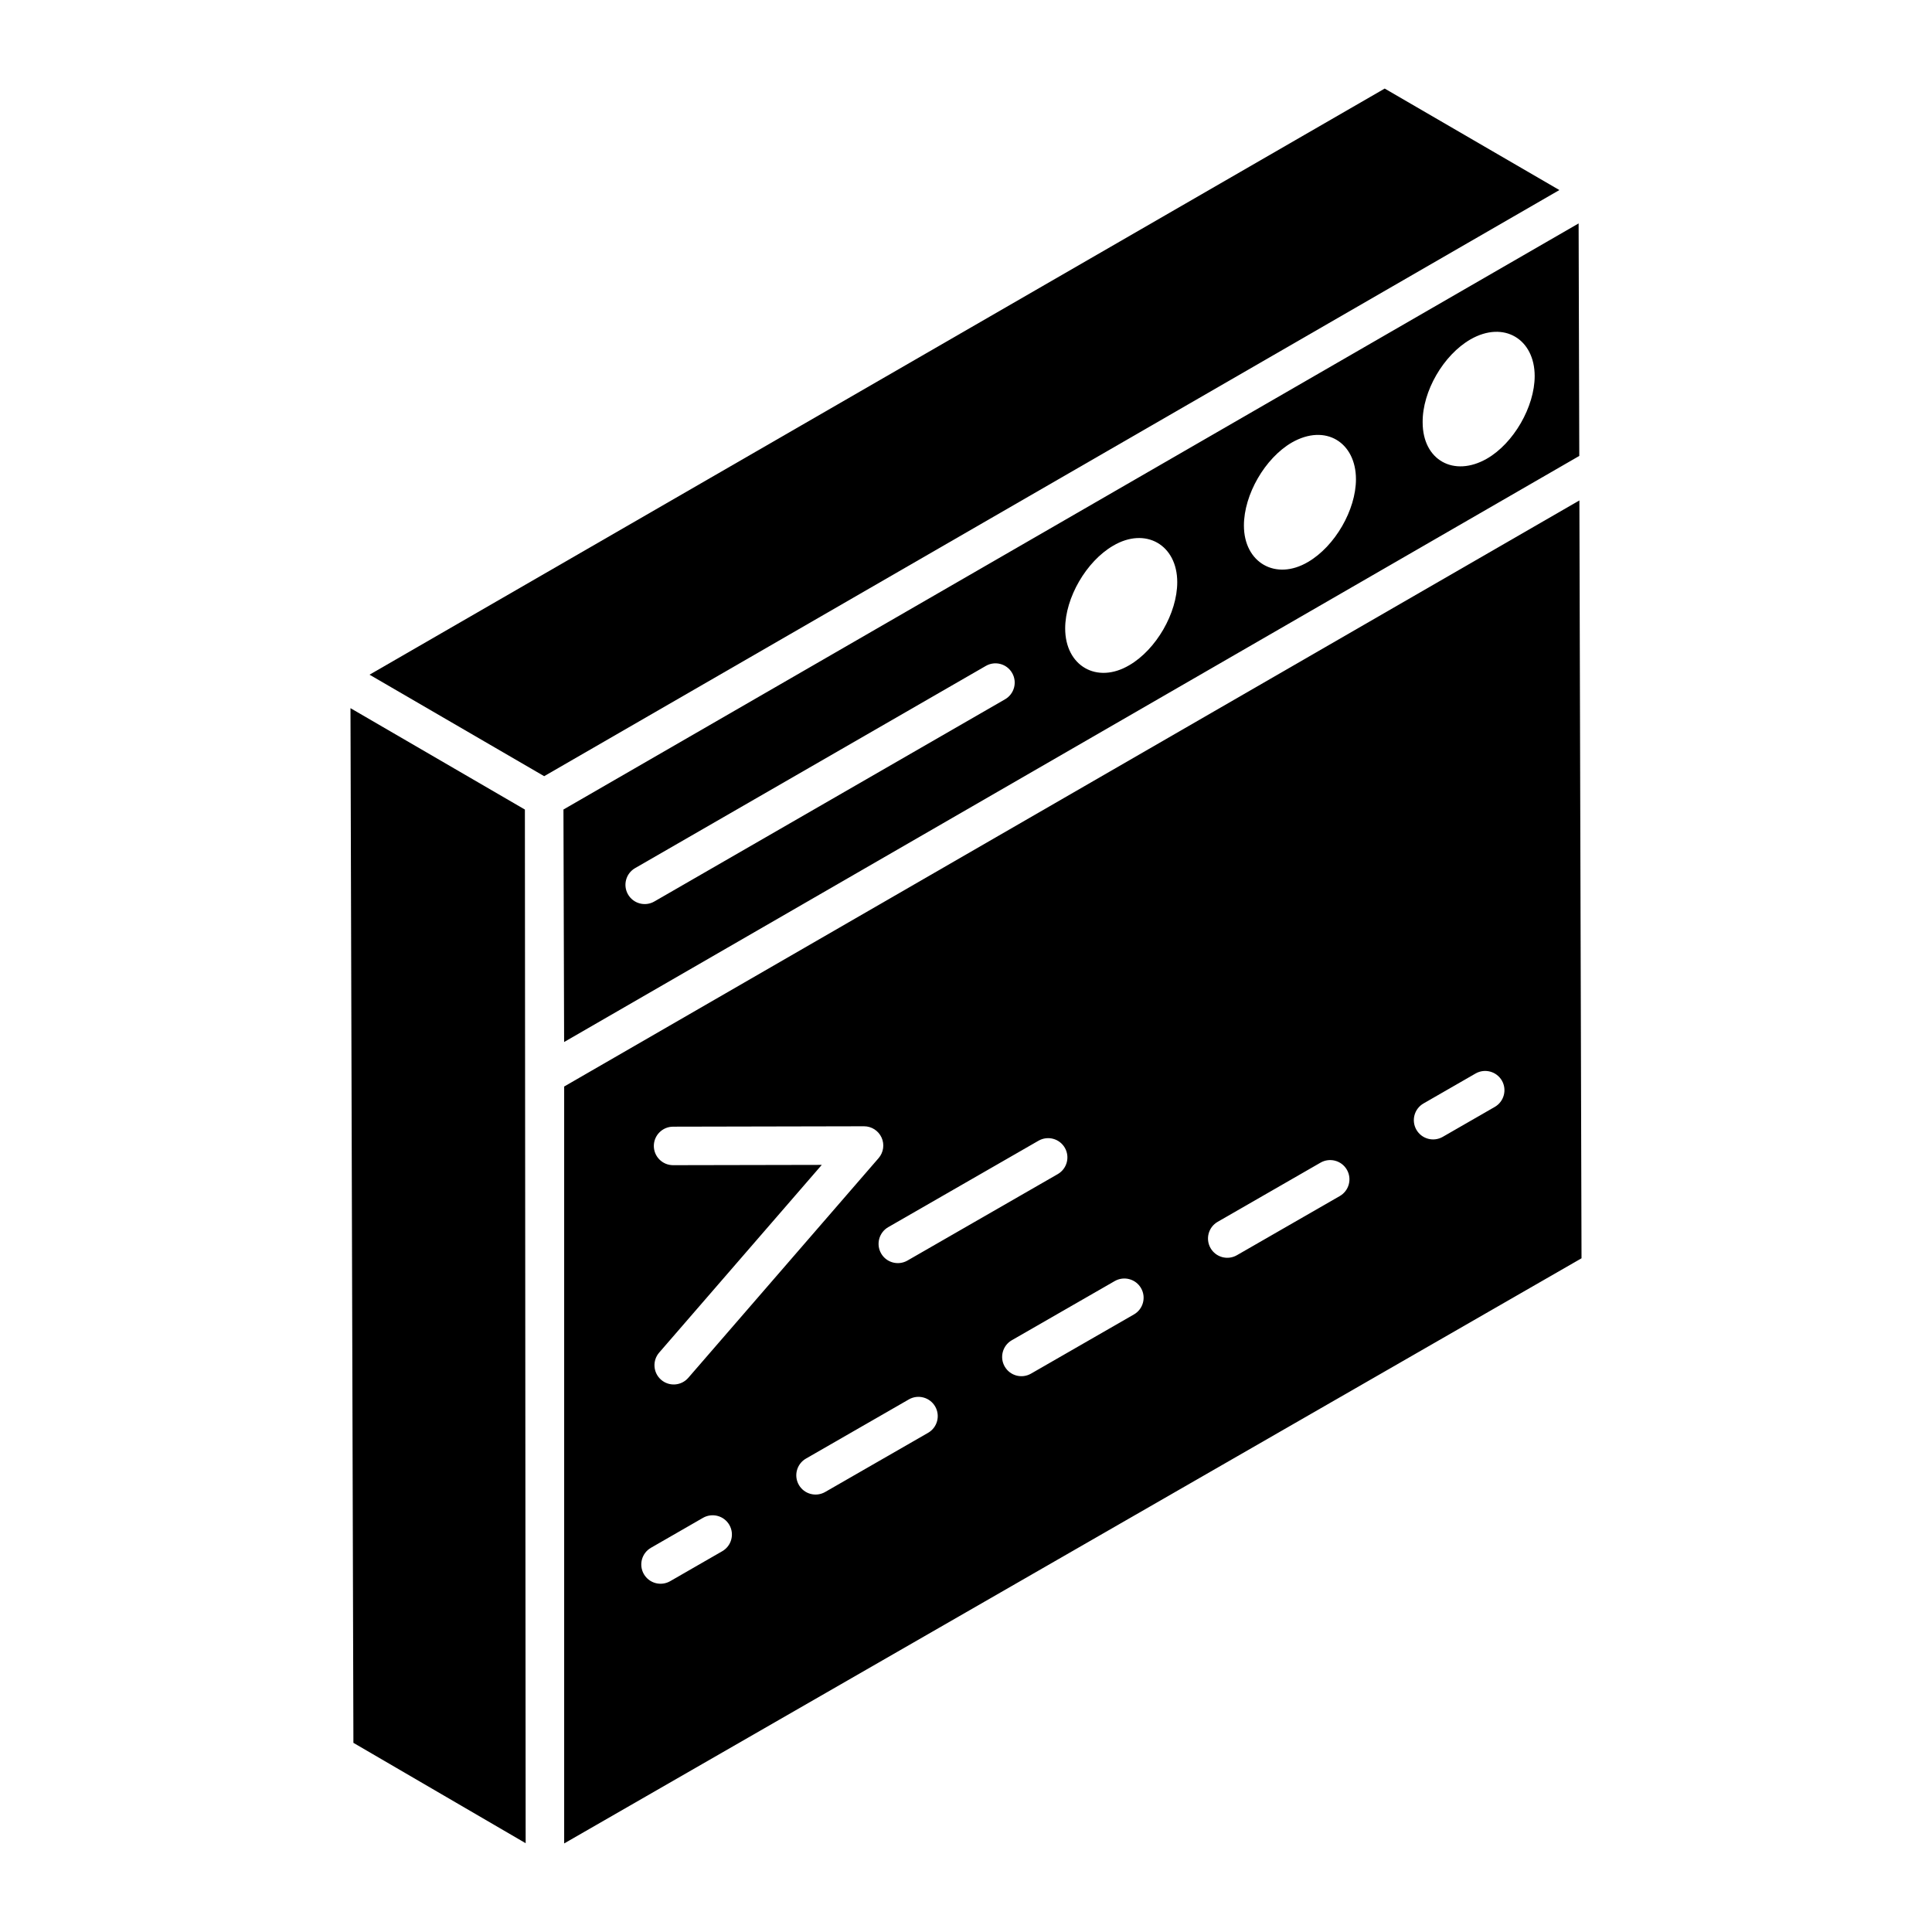
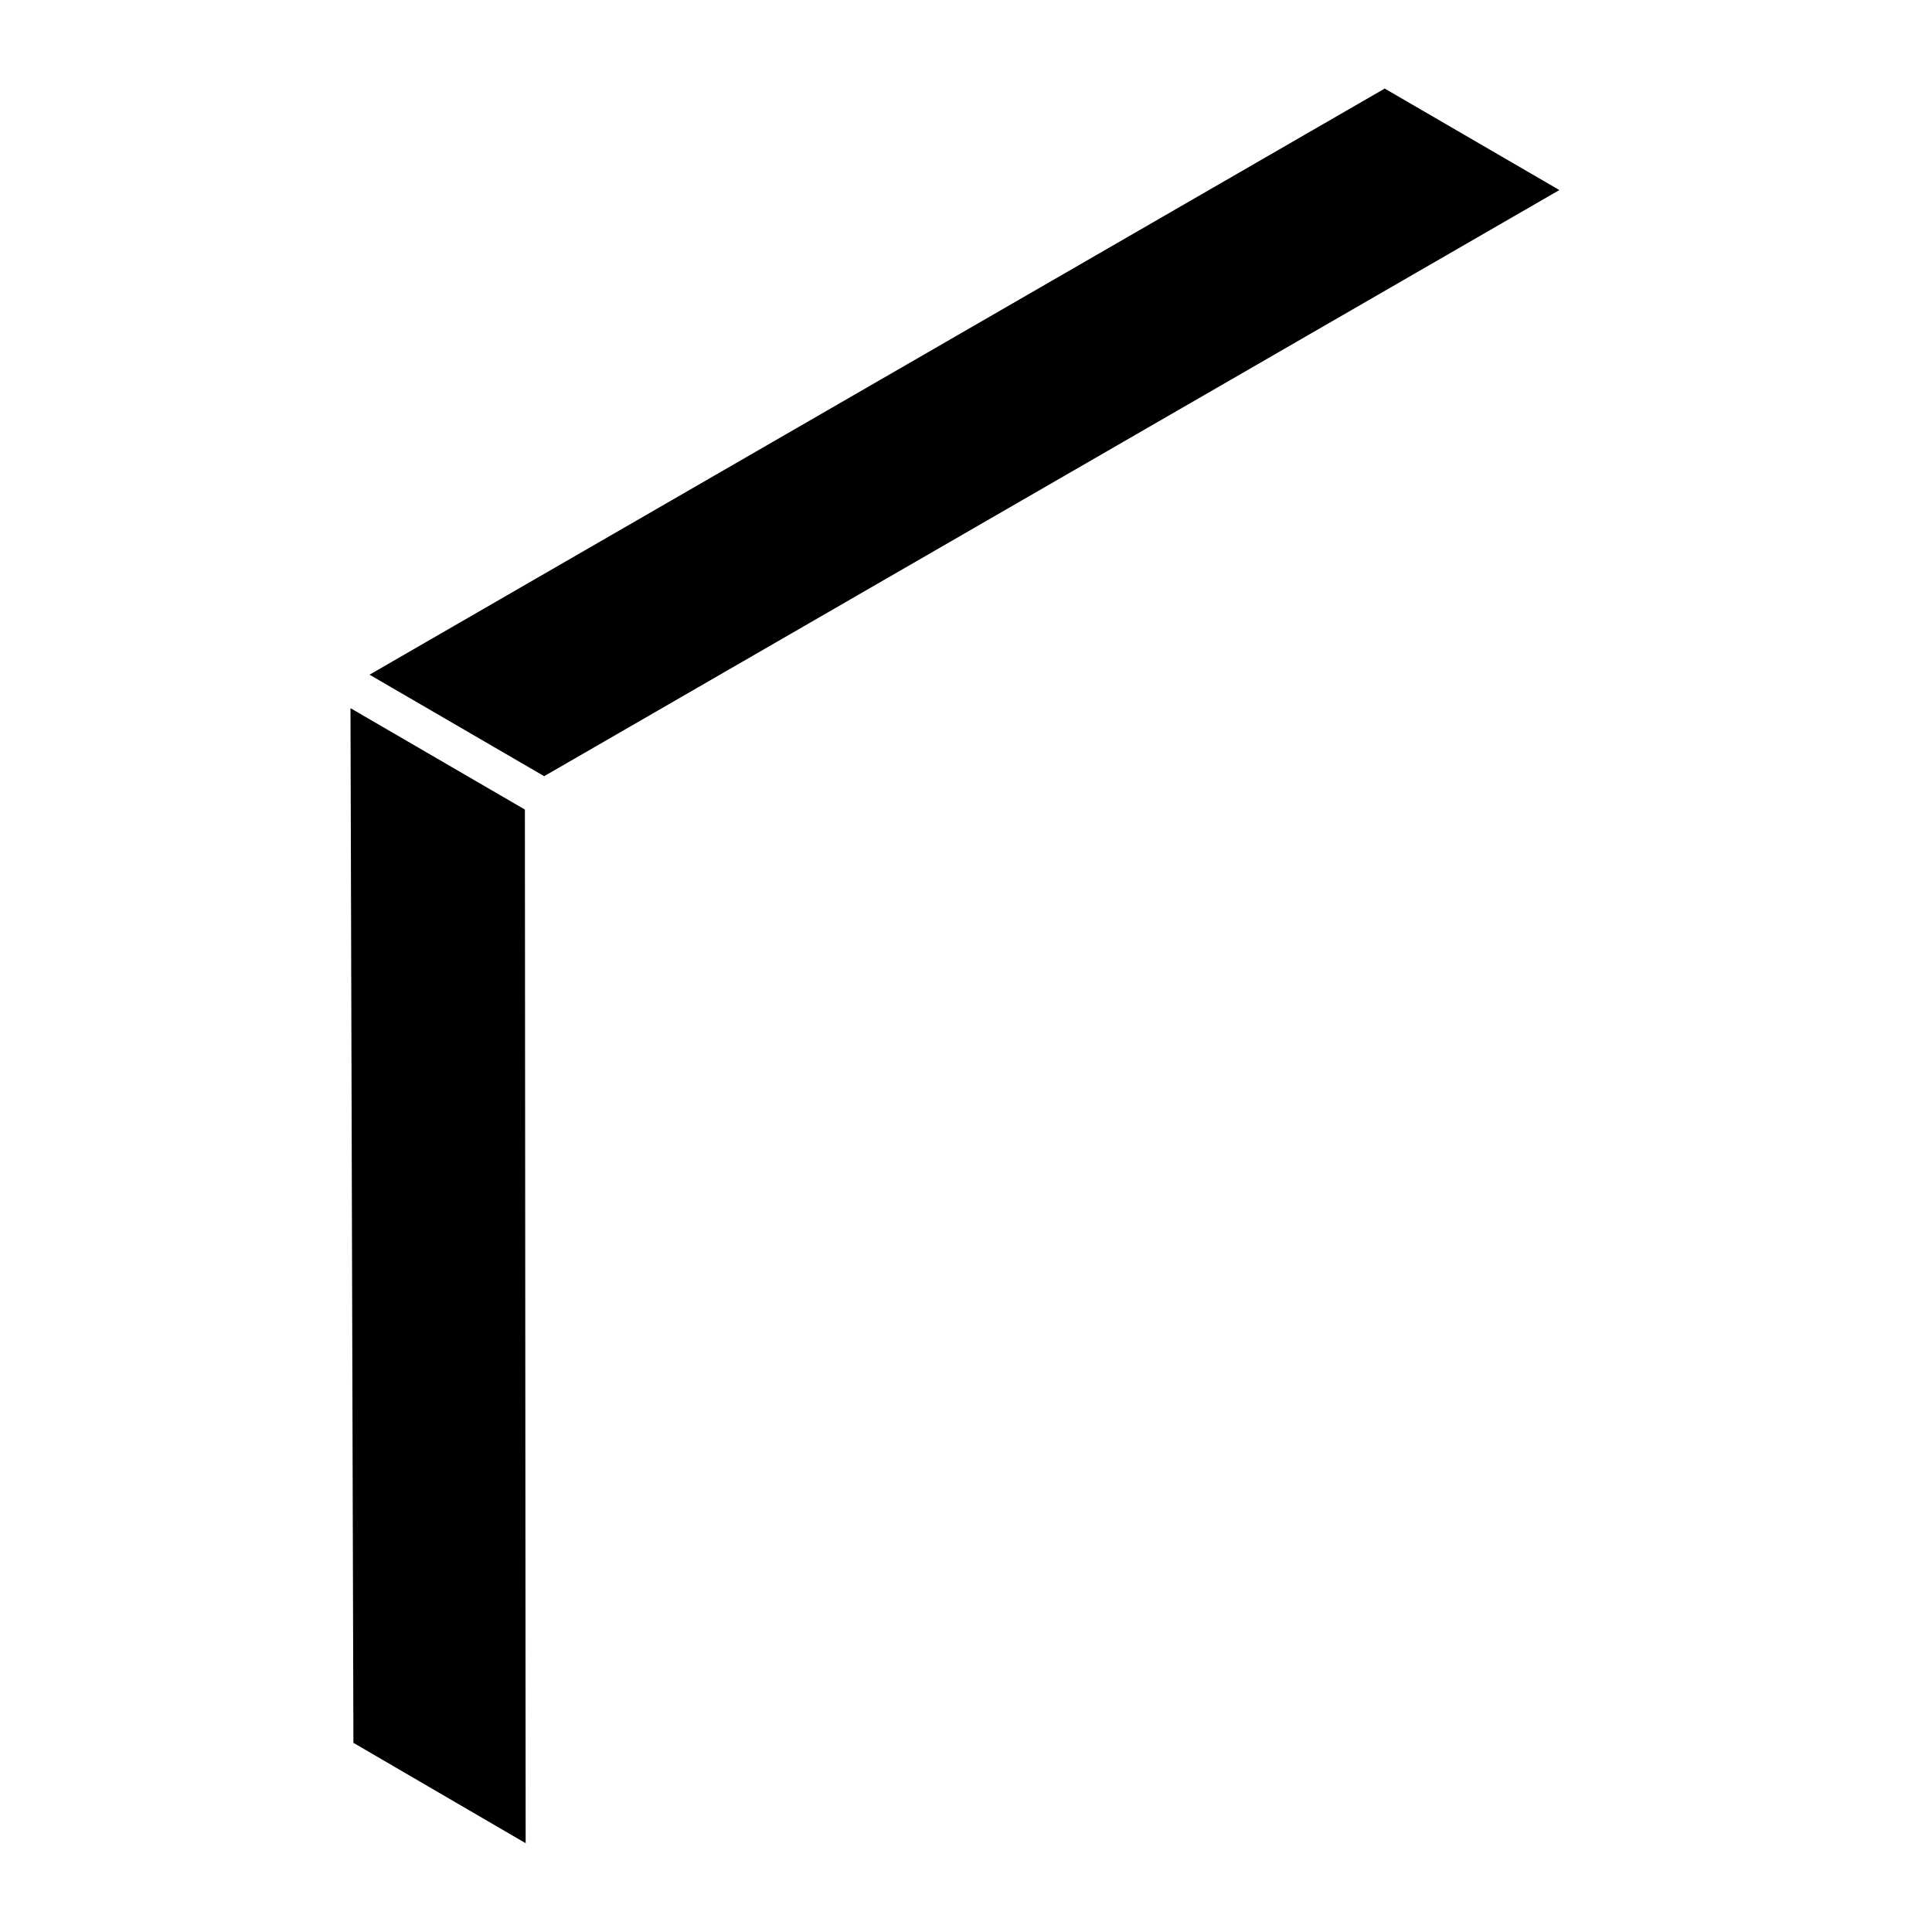
<svg xmlns="http://www.w3.org/2000/svg" fill="#000000" width="800px" height="800px" version="1.1" viewBox="144 144 512 512">
  <g>
-     <path d="m562.35 203.21c-78.953 45.582-186.93 107.92-269.03 155.32l0.176 61.617 269.03-155.32zm-152 126.11-92.949 53.586c-2.438 1.41-5.566 0.566-6.969-1.875-1.41-2.438-0.566-5.562 1.875-6.969l92.949-53.586c2.441-1.41 5.566-0.574 6.969 1.875 1.41 2.438 0.566 5.562-1.875 6.969zm32.941-9.043c-8.582 5.086-17.008 0.223-17.008-9.73 0-8.125 5.582-17.77 12.691-21.914 8.617-5.098 17.008-0.242 17.008 9.645 0 8.211-5.586 17.855-12.691 22zm47.363-27.355c-8.562 5.074-17.004 0.207-17.004-9.645 0-8.207 5.582-17.852 12.688-21.996 9.004-5.144 17.004 0.023 17.004 9.73 0 8.121-5.582 17.766-12.688 21.91zm47.363-27.355c-8.688 4.965-17 0.434-17-9.641-0.086-8.203 5.496-17.848 12.688-21.992 8.879-5.074 17-0.023 17 9.727 0 8.117-5.582 17.844-12.688 21.906z" />
    <path d="m510.96 167.47-269.03 155.33 46.281 26.895 269.04-155.33z" />
    <path d="m236.88 331.67c1.066 375.76 0.699 246.16 0.777 274.2l45.648 26.598-0.203-273.93z" />
-     <path d="m293.51 431.94v200.59l269.61-155.07-0.566-200.84zm125.71 14.359c2.457-1.398 5.562-0.562 6.973 1.879 1.406 2.449 0.562 5.566-1.879 6.973l-39.832 22.91c-2.457 1.402-5.566 0.559-6.973-1.879-1.406-2.449-0.562-5.566 1.879-6.973zm-96.848-3.719c30.422-0.062 20.371-0.043 50.605-0.105 1.992 0 3.809 1.16 4.641 2.981 0.832 1.812 0.527 3.953-0.781 5.461l-50.434 58.219c-1.848 2.137-5.082 2.359-7.199 0.52-2.133-1.844-2.363-5.07-0.52-7.199l43.094-49.75c-23.668 0.047-15.852 0.031-39.402 0.078-2.816 0-5.098-2.277-5.106-5.094 0.004-2.812 2.281-5.106 5.102-5.109zm13.027 112.51-13.801 7.941c-2.449 1.402-5.562 0.562-6.973-1.879-1.406-2.449-0.562-5.566 1.883-6.973l13.801-7.941c2.449-1.395 5.562-0.559 6.973 1.879 1.41 2.445 0.566 5.566-1.883 6.973zm54.555-31.379-27.281 15.684c-2.418 1.391-5.547 0.582-6.969-1.879-1.406-2.449-0.562-5.566 1.879-6.973l27.277-15.688c2.426-1.398 5.559-0.562 6.969 1.879 1.41 2.453 0.566 5.574-1.875 6.977zm54.551-31.371-27.281 15.688c-2.418 1.391-5.547 0.586-6.969-1.883-1.406-2.441-0.562-5.562 1.883-6.969l27.281-15.684c2.441-1.395 5.562-0.562 6.969 1.883 1.406 2.441 0.562 5.559-1.883 6.965zm54.551-31.375-27.273 15.684c-2.449 1.402-5.562 0.562-6.973-1.879-1.406-2.449-0.562-5.566 1.879-6.973l27.273-15.688c2.445-1.398 5.566-0.562 6.973 1.879 1.406 2.449 0.566 5.57-1.879 6.977zm41.078-23.625-13.801 7.941c-2.457 1.406-5.57 0.555-6.973-1.879-1.406-2.449-0.562-5.566 1.879-6.973l13.801-7.941c2.445-1.402 5.562-0.555 6.973 1.879 1.406 2.445 0.562 5.566-1.879 6.973z" />
  </g>
</svg>